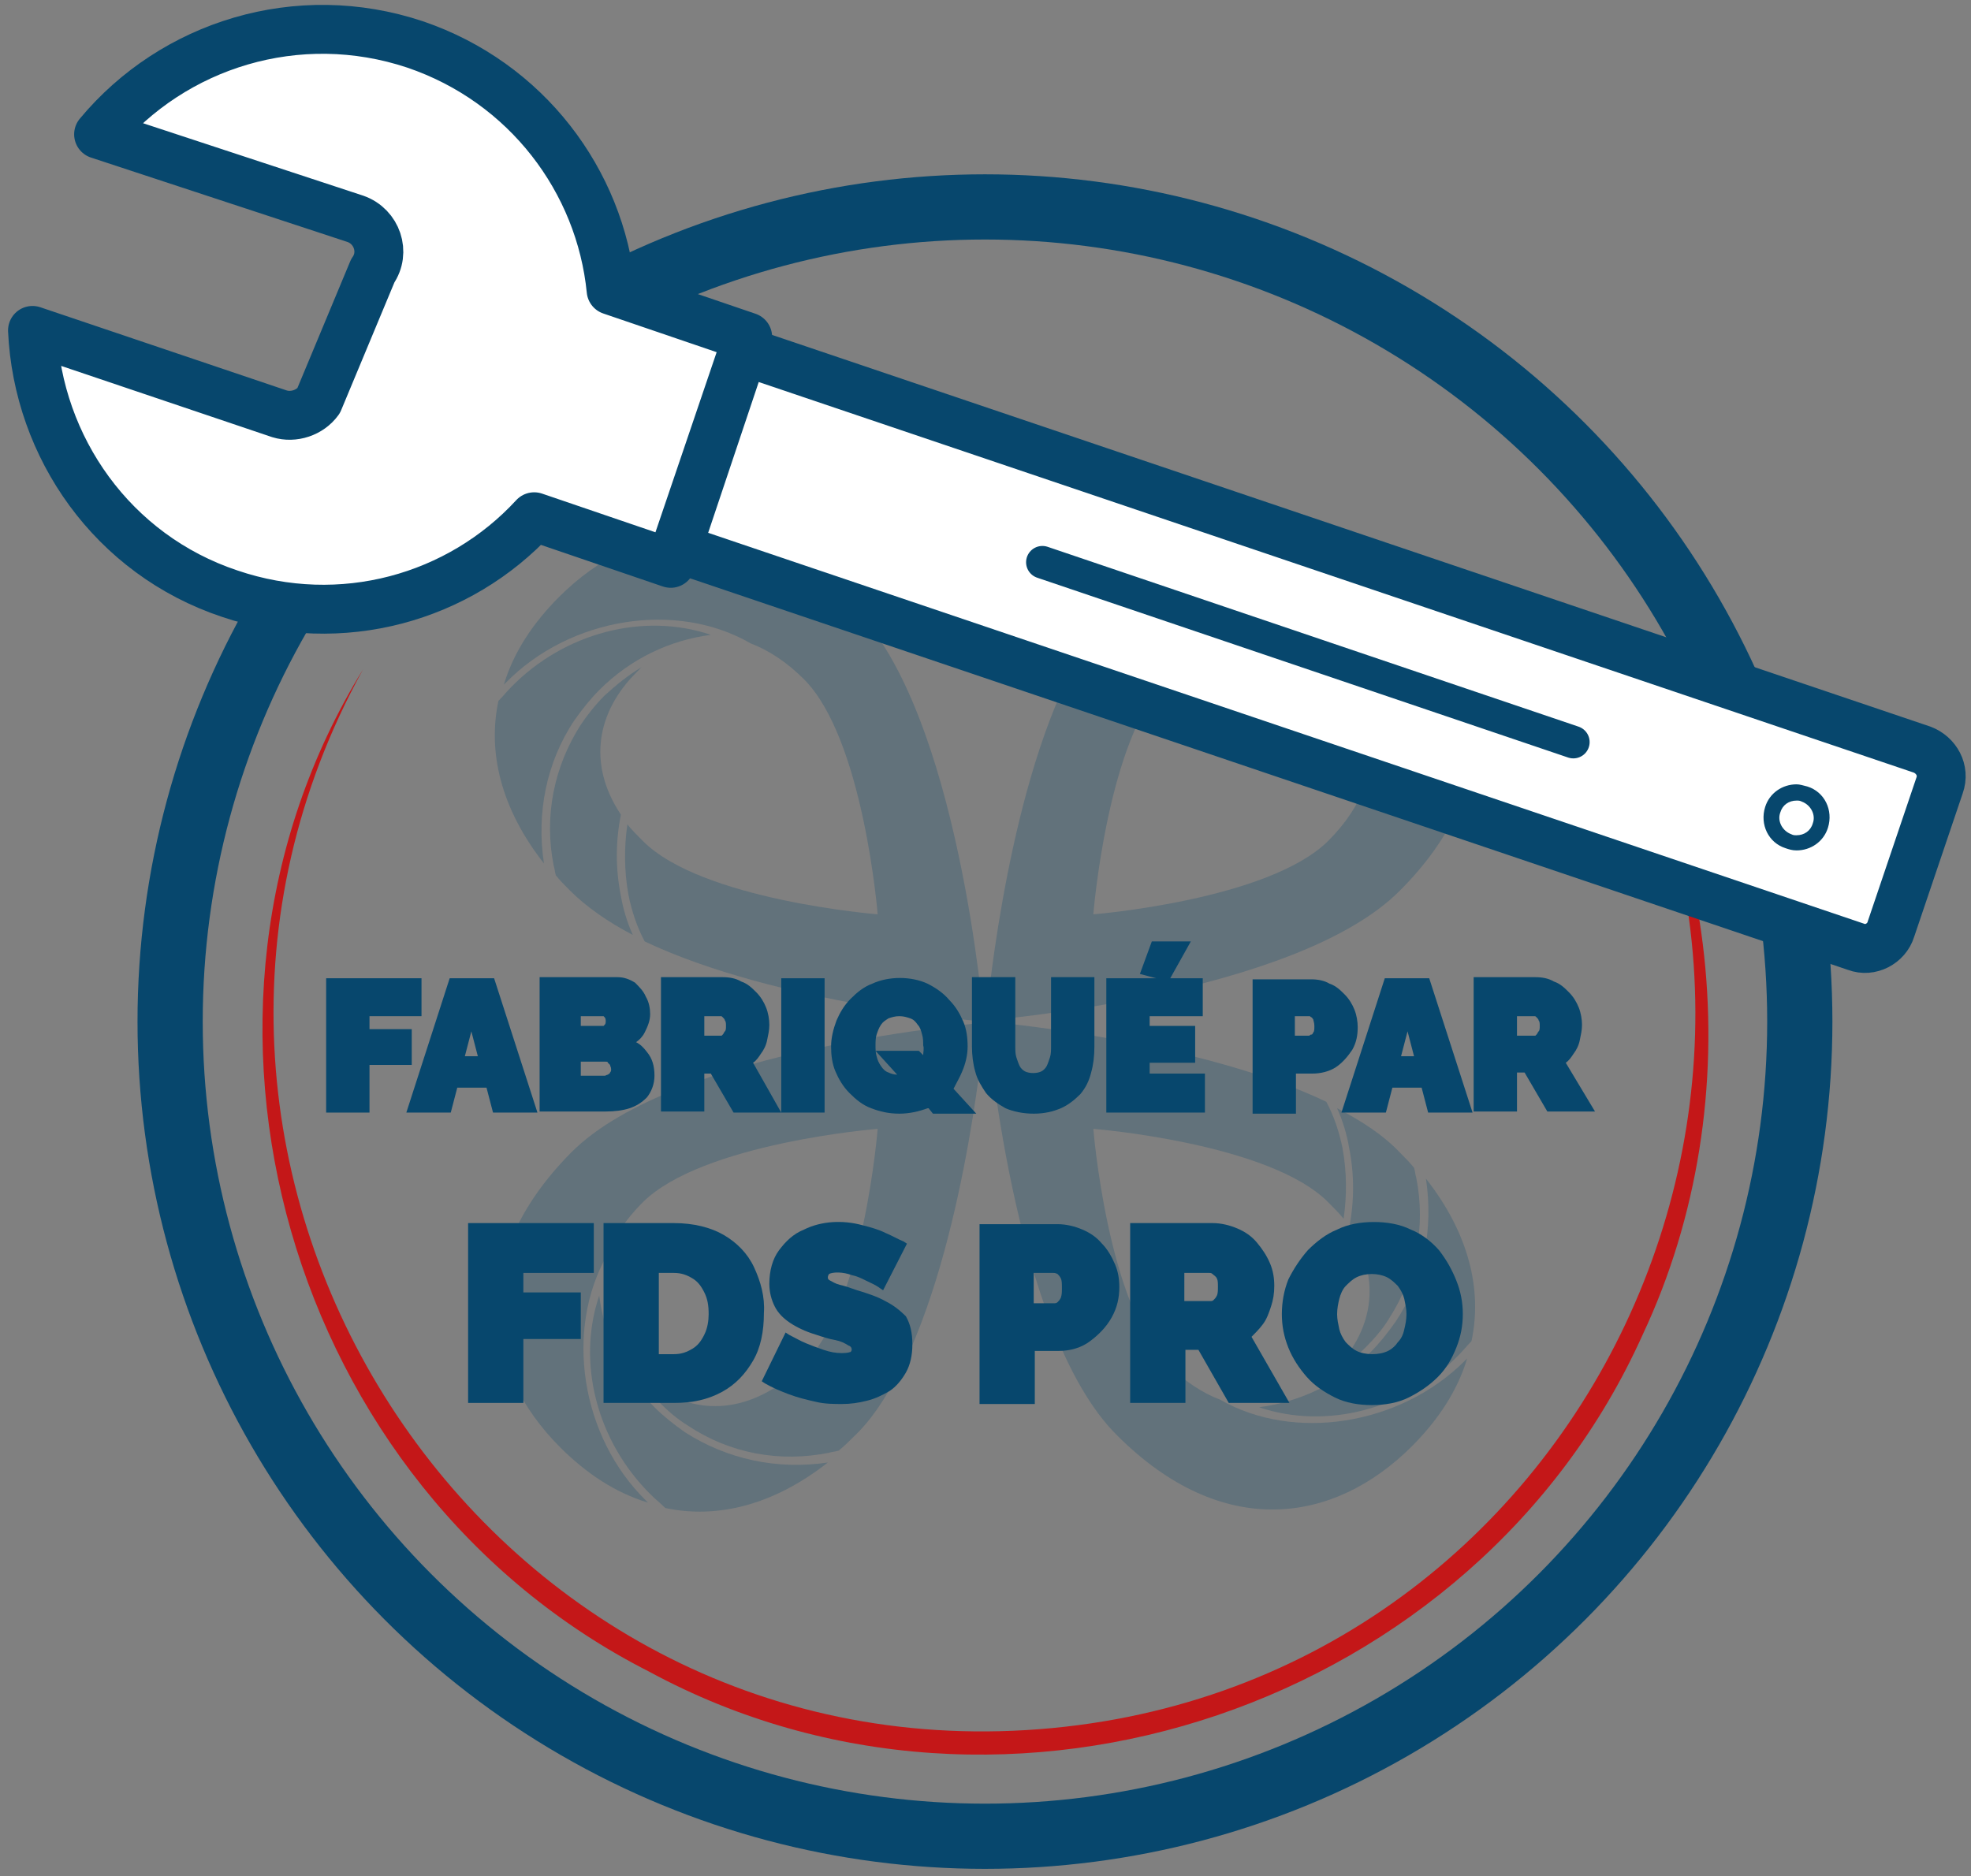
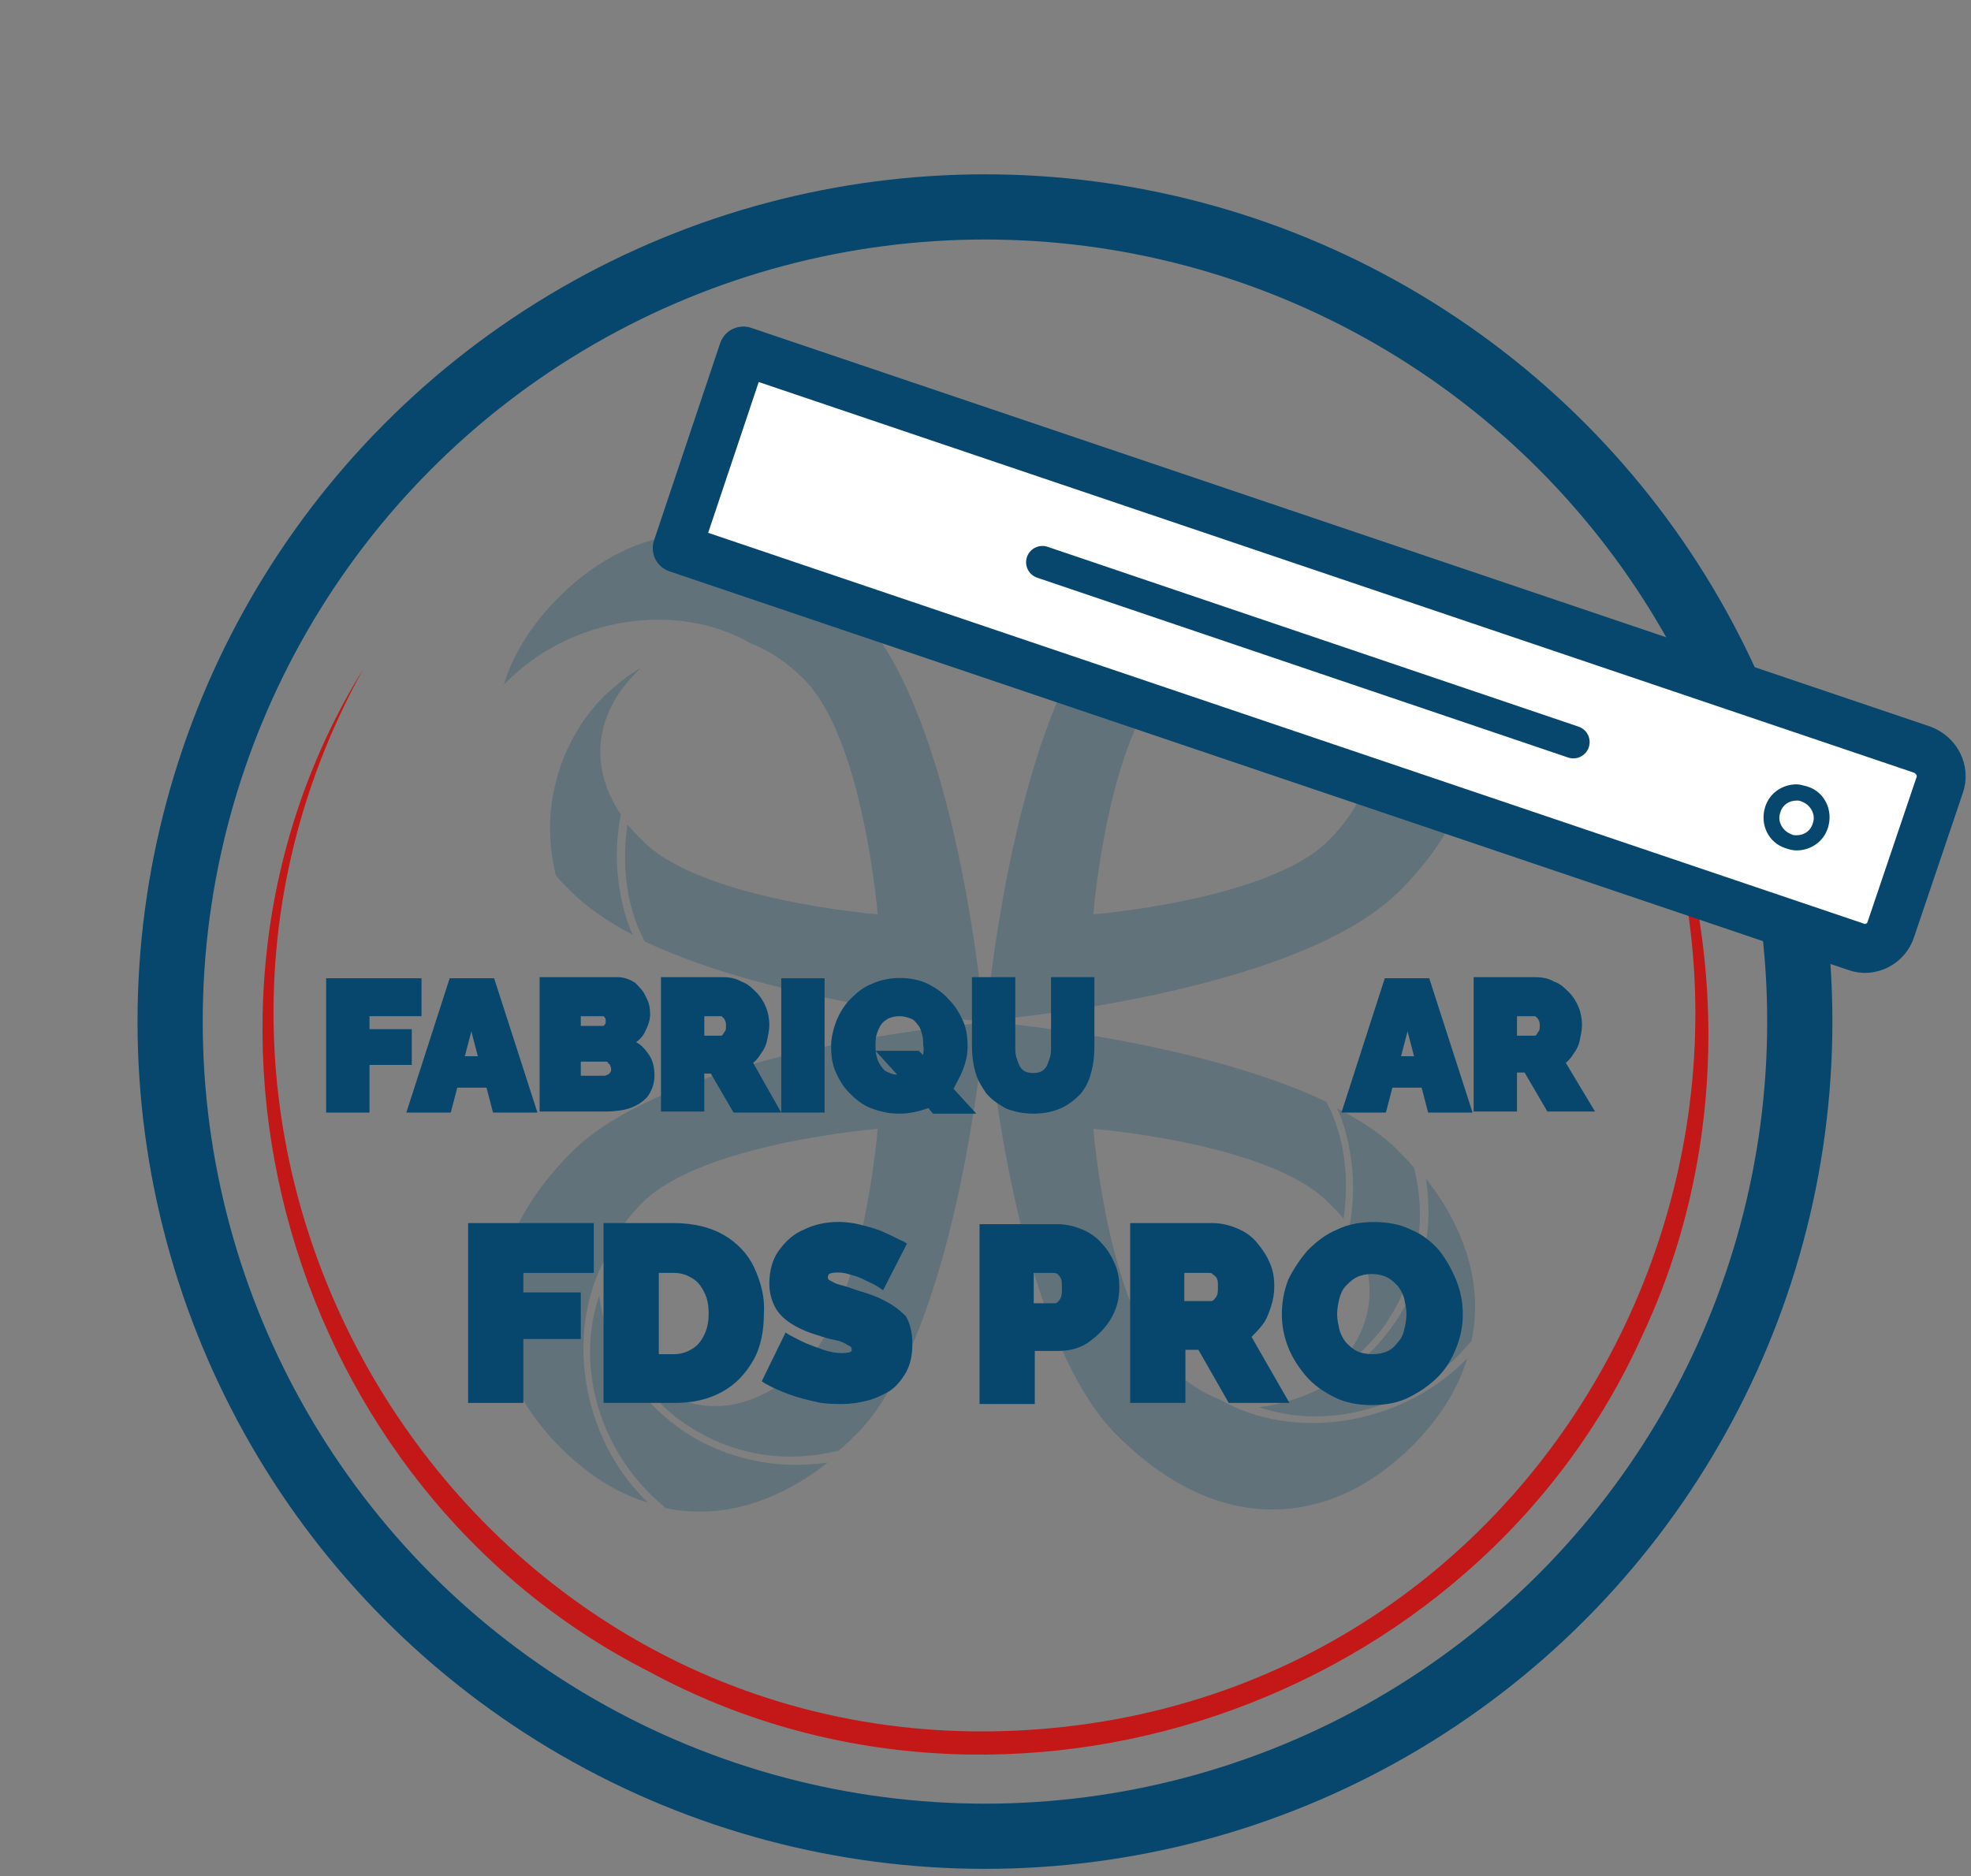
<svg xmlns="http://www.w3.org/2000/svg" version="1.1" id="Calque_1" x="0px" y="0px" viewBox="0 0 181.9 173.2" style="enable-background:new 0 0 181.9 173.2;" xml:space="preserve">
  <rect x="0" y="0" width="181.9" height="173.2" fill="#808080" stroke="none" />
  <style type="text/css">
	.st0{fill:#C41718;}
	.st1{fill:none;stroke:#07476D;stroke-width:6.018;stroke-miterlimit:10;}
	.st2{opacity:0.25;}
	.st3{fill:#06476D;}
	.st4{fill:#FFFFFF;stroke:#07476D;stroke-width:4.514;stroke-linecap:round;stroke-linejoin:round;stroke-miterlimit:10;}
	.st5{fill:none;stroke:#07476D;stroke-width:3.009;stroke-linecap:round;stroke-linejoin:round;stroke-miterlimit:10;}
	.st6{fill:#07476D;}
</style>
  <g>
    <g>
      <g>
        <path class="st0" d="M144.2,55.4c14.8,18.9,17.6,46.1,7.4,67.8c-15.4,34.3-58.7,49-91.7,31.1c-33.3-16.9-46-60.7-26.4-92.5     c-24.9,45.1,9.7,101,61.2,97.9C146.4,156.6,174,97.6,144.2,55.4L144.2,55.4z" />
      </g>
    </g>
    <g>
      <circle class="st1" cx="90.9" cy="94.3" r="75.2" />
    </g>
    <g class="st2">
      <path class="st3" d="M63.2,132.2c-1-0.7-2-1.5-2.8-2.3c-2.9-2.9-4.6-6.5-5.1-10.3c-2.1,6.2-0.2,13.5,4.8,18.4    c0.4,0.4,0.9,0.8,1.3,1.2c4.7,1,9.9-0.2,15-4.2C71.7,135.7,67.1,134.7,63.2,132.2" />
      <path class="st3" d="M56,115.9L56,115.9c0.6-1.6,1.7-3.3,3.3-4.9c5.5-5.5,21.7-6.8,21.7-6.8s-1.3,16.3-6.8,21.7    c-0.5,0.5-1,1-1.5,1.4c2.1,0.3,4.3,0.3,6.5-0.1c1.5-0.3,3-0.8,4.3-1.5c5.8-12.2,7.4-31.3,7.4-31.3s-28.6,2.3-38.2,12    s-8.2,20-1,27.2c2.4,2.4,5.1,4.2,8.1,5.1c-0.1-0.1-0.2-0.2-0.2-0.2C53.6,132.6,52.1,122.8,56,115.9" />
      <path class="st3" d="M82.9,126.8c-1.1,0.5-2.4,0.9-3.6,1.1c-2.5,0.5-5,0.5-7.5,0c-4.8,3.2-9.6,2.1-13.1-1.4    c-0.2-0.2-0.3-0.3-0.5-0.5c0.7,1.2,1.6,2.3,2.6,3.4c0.8,0.8,1.7,1.6,2.7,2.2c3.9,2.6,8.5,3.4,13,2.5c0.3-0.1,0.6-0.1,0.9-0.2    c0.5-0.4,0.9-0.8,1.4-1.3C80.4,131.1,81.7,129.1,82.9,126.8" />
      <path class="st3" d="M118.7,56.4c1,0.7,2,1.5,2.8,2.3c2.9,2.9,4.6,6.5,5.1,10.3c2.1-6.2,0.2-13.5-4.8-18.4    c-0.4-0.4-0.9-0.8-1.3-1.2c-4.7-1-9.9,0.2-15,4.2C110.2,52.9,114.8,53.8,118.7,56.4" />
      <path class="st3" d="M125.9,72.7L125.9,72.7c-0.6,1.6-1.7,3.3-3.3,4.9c-5.5,5.5-21.7,6.8-21.7,6.8s1.3-16.3,6.8-21.7    c0.5-0.5,1-1,1.5-1.4c-2.1-0.3-4.3-0.3-6.5,0.1c-1.5,0.3-3,0.8-4.3,1.5C92.6,75.1,91,94.2,91,94.2s28.6-2.3,38.2-12    c9.7-9.7,8.2-20,1-27.2c-2.4-2.4-5.1-4.2-8.1-5.1c0.1,0.1,0.2,0.2,0.2,0.2C128.3,56,129.8,65.8,125.9,72.7" />
      <path class="st3" d="M99,61.8c1.2-0.5,2.4-0.9,3.6-1.1c2.5-0.5,5-0.5,7.5,0c4.8-3.2,9.6-2.1,13.1,1.4c0.2,0.2,0.3,0.3,0.5,0.5    c-0.7-1.2-1.6-2.3-2.6-3.4c-0.8-0.8-1.8-1.6-2.7-2.2c-3.9-2.6-8.5-3.4-13-2.5c-0.3,0.1-0.6,0.1-0.9,0.2c-0.5,0.4-0.9,0.8-1.4,1.3    C101.5,57.5,100.1,59.5,99,61.8" />
      <path class="st3" d="M128.8,122c-0.7,1-1.5,2-2.3,2.8c-2.9,2.9-6.5,4.6-10.3,5.1c6.2,2.1,13.5,0.2,18.4-4.8    c0.4-0.4,0.8-0.9,1.2-1.3c1-4.7-0.2-9.9-4.2-15C132.3,113.5,131.4,118.1,128.8,122" />
      <path class="st3" d="M112.6,129.2L112.6,129.2c-1.6-0.6-3.3-1.7-4.9-3.3c-5.5-5.5-6.8-21.7-6.8-21.7s16.3,1.3,21.7,6.8    c0.5,0.5,1,1,1.4,1.5c0.3-2.1,0.3-4.3-0.1-6.5c-0.3-1.5-0.8-3-1.5-4.3c-12.2-5.8-31.3-7.4-31.3-7.4s2.3,28.6,12,38.2    c9.7,9.7,20,8.2,27.2,1c2.4-2.4,4.2-5.1,5.1-8.1c-0.1,0.1-0.2,0.2-0.2,0.2C129.2,131.6,119.4,133.1,112.6,129.2" />
      <path class="st3" d="M123.4,102.3c0.5,1.1,0.9,2.4,1.1,3.6c0.5,2.5,0.5,5,0,7.5c3.2,4.8,2.1,9.6-1.4,13.1    c-0.2,0.2-0.3,0.3-0.5,0.5c1.2-0.7,2.4-1.6,3.4-2.6c0.8-0.8,1.6-1.7,2.2-2.7c2.5-3.9,3.4-8.5,2.5-13c-0.1-0.3-0.1-0.6-0.2-0.9    c-0.4-0.5-0.8-0.9-1.3-1.4C127.7,104.8,125.7,103.5,123.4,102.3" />
-       <path class="st3" d="M53,66.5c0.7-1,1.5-2,2.3-2.8c2.9-2.9,6.5-4.6,10.3-5.1c-6.2-2.1-13.5-0.2-18.4,4.8c-0.4,0.4-0.8,0.9-1.2,1.3    c-1,4.7,0.2,9.9,4.2,15C49.5,75.1,50.4,70.4,53,66.5" />
      <path class="st3" d="M69.3,59.4L69.3,59.4c1.6,0.6,3.3,1.7,4.9,3.3c5.5,5.5,6.8,21.7,6.8,21.7s-16.3-1.3-21.7-6.8    c-0.5-0.5-1-1-1.4-1.5c-0.3,2.1-0.3,4.3,0.1,6.5c0.3,1.5,0.8,3,1.5,4.3c12.2,5.8,31.3,7.4,31.3,7.4s-2.3-28.6-12-38.2    c-9.7-9.7-20-8.2-27.2-1c-2.4,2.4-4.2,5.1-5.1,8.1c0.1-0.1,0.2-0.2,0.2-0.2C52.6,57,62.4,55.4,69.3,59.4" />
      <path class="st3" d="M58.4,86.3c-0.5-1.1-0.9-2.4-1.1-3.6c-0.5-2.5-0.5-5,0-7.5c-3.2-4.8-2.1-9.6,1.4-13.1    c0.2-0.2,0.3-0.3,0.5-0.5c-1.2,0.7-2.3,1.6-3.4,2.6C55,65,54.2,66,53.6,66.9c-2.5,3.9-3.4,8.5-2.5,13c0.1,0.3,0.1,0.6,0.2,0.9    c0.4,0.5,0.8,0.9,1.3,1.4C54.1,83.7,56.1,85.1,58.4,86.3" />
    </g>
    <g>
      <path class="st4" d="M174.5,85.8l4.5-13.3c0.5-1.4-0.3-2.8-1.6-3.3L68.6,32.4l-6.1,18.2l108.8,36.8    C172.6,87.9,174.1,87.1,174.5,85.8z" />
-       <path class="st4" d="M21.2,54.8C10.4,51.2,3.5,41.3,3,30.5l22.8,7.7c1.3,0.4,2.8-0.1,3.6-1.2l5-12c1.2-1.7,0.4-4.1-1.6-4.8    L9.1,12.4C16,4.1,27.5,0.5,38.3,4.1c10.3,3.5,17.1,12.6,18.1,22.7L69,31.1L61.9,52l-12.6-4.3C42.4,55.2,31.5,58.3,21.2,54.8z" />
      <line class="st5" x1="96.2" y1="51.9" x2="145.2" y2="68.5" />
      <g>
        <path class="st6" d="M165.8,73.9c0.2,0,0.3,0,0.5,0.1c0.8,0.3,1.3,1.2,1,2c-0.2,0.7-0.8,1.1-1.5,1.1c-0.2,0-0.3,0-0.5-0.1     c-0.8-0.3-1.3-1.2-1-2C164.5,74.3,165.1,73.9,165.8,73.9 M165.8,72.4c-1.3,0-2.5,0.8-2.9,2.1c-0.5,1.6,0.3,3.3,1.9,3.8     c0.3,0.1,0.6,0.2,1,0.2c1.3,0,2.5-0.8,2.9-2.1c0.5-1.6-0.3-3.3-1.9-3.8C166.4,72.5,166.1,72.4,165.8,72.4L165.8,72.4z" />
      </g>
    </g>
    <g>
      <polygon class="st6" points="38,95 34.1,95 34.1,93.8 38.9,93.8 38.9,90.3 30.1,90.3 30.1,102.7 34.1,102.7 34.1,98.3 38,98.3       " />
      <path class="st6" d="M45.5,102.7h4.1l-4-12.4h-4.1l-4,12.4h4.1l0.6-2.3h2.7L45.5,102.7z M44.1,97.5h-1.2l0.6-2.3L44.1,97.5z" />
      <path class="st6" d="M59.7,101.3c0.4-0.5,0.7-1.2,0.7-2c0-0.9-0.2-1.6-0.7-2.2c-0.3-0.4-0.6-0.7-1-0.9c0.3-0.2,0.6-0.5,0.8-0.9    c0.3-0.6,0.5-1.1,0.5-1.7c0-0.5-0.1-1.1-0.4-1.6c-0.2-0.5-0.6-0.9-1-1.3c-0.5-0.3-1-0.5-1.6-0.5h-7.2v12.4h6.1    c0.8,0,1.6-0.1,2.2-0.3C58.7,102.1,59.2,101.8,59.7,101.3z M53.6,94.8v-1h1.9c0.1,0,0.2,0,0.2,0c0,0,0.1,0.1,0.1,0.1    c0,0,0.1,0.1,0.1,0.3c0,0.2,0,0.3-0.1,0.4c-0.1,0.1-0.1,0.1-0.1,0.1c-0.1,0-0.2,0-0.3,0H53.6z M53.6,98h2.3c0.1,0,0.2,0,0.2,0.1    c0.1,0.1,0.1,0.1,0.2,0.2c0,0.1,0.1,0.2,0.1,0.4c0,0.1,0,0.2-0.1,0.3c0,0.1-0.1,0.1-0.2,0.2c-0.1,0-0.2,0.1-0.3,0.1h-2.2V98z" />
      <path class="st6" d="M64.9,99.1h0.7l2.1,3.6h4.4h0h4V90.3h-4v12.4l-2.6-4.6c0.3-0.2,0.5-0.5,0.7-0.8c0.3-0.4,0.5-0.8,0.6-1.3    c0.1-0.5,0.2-0.9,0.2-1.4c0-0.5-0.1-1.1-0.3-1.6c-0.2-0.5-0.5-1-0.9-1.4c-0.4-0.4-0.8-0.8-1.4-1c-0.5-0.3-1.1-0.4-1.7-0.4H61v12.4    h4V99.1z M64.9,93.8h1.6c0.1,0,0.1,0,0.2,0.1c0.1,0.1,0.2,0.2,0.2,0.3c0.1,0.1,0.1,0.3,0.1,0.5c0,0.2,0,0.4-0.1,0.5    c-0.1,0.1-0.1,0.2-0.2,0.3c-0.1,0.1-0.1,0.1-0.1,0.1h-1.6V93.8z" />
      <path class="st6" d="M88.8,98.9c0.3-0.7,0.5-1.5,0.5-2.3c0-0.8-0.1-1.6-0.4-2.3c-0.3-0.7-0.7-1.4-1.3-2c-0.5-0.6-1.2-1.1-2-1.5    c-1.5-0.7-3.6-0.7-5.1,0c-0.8,0.3-1.4,0.8-2,1.4c-0.6,0.6-1,1.3-1.3,2c-0.3,0.8-0.5,1.6-0.5,2.4c0,0.8,0.1,1.6,0.4,2.3    c0.3,0.7,0.7,1.4,1.3,2c0.6,0.6,1.2,1.1,2,1.4c0.8,0.3,1.6,0.5,2.6,0.5c0.9,0,1.8-0.2,2.6-0.5c0,0,0.1,0,0.1,0l0.4,0.5h4l-2.1-2.3    C88.3,99.9,88.6,99.4,88.8,98.9z M85.2,97.4L84.8,97h-4l2,2.2c-0.3,0-0.6-0.1-0.8-0.2c-0.3-0.1-0.5-0.3-0.7-0.6    c-0.2-0.3-0.3-0.5-0.4-0.9c-0.1-0.3-0.1-0.7-0.1-1c0-0.3,0-0.7,0.1-1c0.1-0.3,0.2-0.6,0.4-0.9c0.2-0.3,0.4-0.4,0.7-0.6    c0.3-0.1,0.6-0.2,1-0.2c0.4,0,0.7,0.1,1,0.2c0.3,0.1,0.5,0.3,0.7,0.6c0.2,0.2,0.3,0.5,0.4,0.9c0.1,0.3,0.1,0.7,0.1,1    C85.3,96.8,85.2,97.1,85.2,97.4z" />
      <path class="st6" d="M91,100.9c0.5,0.6,1.1,1,1.8,1.4c0.7,0.3,1.6,0.5,2.6,0.5c1,0,1.8-0.2,2.5-0.5c0.7-0.3,1.3-0.8,1.8-1.3    c0.5-0.6,0.8-1.2,1-2c0.2-0.7,0.3-1.5,0.3-2.4v-6.4h-4v6.4c0,0.3,0,0.7-0.1,1c-0.1,0.3-0.2,0.6-0.3,0.8c-0.1,0.2-0.3,0.4-0.5,0.5    c-0.4,0.2-1.1,0.2-1.5,0c-0.2-0.1-0.4-0.3-0.5-0.5c-0.1-0.2-0.2-0.5-0.3-0.8c-0.1-0.3-0.1-0.7-0.1-1v-6.4h-4v6.4    c0,0.8,0.1,1.6,0.3,2.3C90.2,99.7,90.6,100.3,91,100.9z" />
-       <polygon class="st6" points="111.2,99.1 106.1,99.1 106.1,98.1 110.3,98.1 110.3,94.7 106.1,94.7 106.1,93.8 111,93.8 111,90.3     108,90.3 109.9,86.9 106.3,86.9 105.2,89.9 106.7,90.3 102.1,90.3 102.1,102.7 111.2,102.7   " />
-       <path class="st6" d="M119.6,99.1h1.5c0.8,0,1.6-0.2,2.2-0.6c0.6-0.4,1.1-1,1.5-1.6c0.4-0.7,0.5-1.4,0.5-2.1c0-0.5-0.1-1.1-0.3-1.6    c-0.2-0.5-0.5-1-0.9-1.4c-0.4-0.4-0.8-0.8-1.4-1c-0.5-0.3-1.1-0.4-1.7-0.4h-5.4v12.4h4V99.1z M119.6,93.8h1.2c0.1,0,0.1,0,0.2,0.1    c0.1,0,0.1,0.1,0.2,0.2c0,0.1,0.1,0.3,0.1,0.6c0,0.3,0,0.5-0.1,0.6c-0.1,0.2-0.1,0.2-0.2,0.2c-0.1,0-0.1,0.1-0.2,0.1h-1.3V93.8z" />
      <path class="st6" d="M127.8,90.3l-4,12.4h4.1l0.6-2.3h2.7l0.6,2.3h4.1l-4-12.4H127.8z M130.5,97.5h-1.2l0.6-2.3L130.5,97.5z" />
      <path class="st6" d="M144.5,98.1c0.3-0.2,0.5-0.5,0.7-0.8c0.3-0.4,0.5-0.8,0.6-1.3c0.1-0.5,0.2-0.9,0.2-1.4c0-0.5-0.1-1.1-0.3-1.6    c-0.2-0.5-0.5-1-0.9-1.4c-0.4-0.4-0.8-0.8-1.4-1c-0.5-0.3-1.1-0.4-1.7-0.4H136v12.4h4v-3.6h0.7l2.1,3.6h4.4L144.5,98.1z M140,93.8    h1.6c0.1,0,0.1,0,0.2,0.1c0.1,0.1,0.2,0.2,0.2,0.3c0.1,0.1,0.1,0.3,0.1,0.5c0,0.2,0,0.4-0.1,0.5c-0.1,0.1-0.1,0.2-0.2,0.3    c-0.1,0.1-0.1,0.1-0.1,0.1H140V93.8z" />
      <polygon class="st6" points="43.2,129.5 48.3,129.5 48.3,123.6 53.6,123.6 53.6,119.3 48.3,119.3 48.3,117.5 54.8,117.5     54.8,112.9 43.2,112.9   " />
      <path class="st6" d="M69.6,117c-0.6-1.3-1.6-2.3-2.8-3c-1.2-0.7-2.8-1.1-4.6-1.1h-6.5v16.6h6.5c1.7,0,3.1-0.3,4.4-1    c1.3-0.7,2.2-1.7,2.9-2.9c0.7-1.2,1-2.7,1-4.4C70.6,119.7,70.2,118.3,69.6,117z M65,123.2c-0.3,0.6-0.6,1-1.1,1.3    c-0.5,0.3-1,0.5-1.7,0.5h-1.4v-7.5h1.4c0.7,0,1.2,0.2,1.7,0.5c0.5,0.3,0.8,0.7,1.1,1.3c0.3,0.6,0.4,1.2,0.4,2    C65.4,121.9,65.3,122.6,65,123.2z" />
      <path class="st6" d="M81.7,120.1c-0.7-0.4-1.6-0.7-2.6-1c-0.6-0.2-1.1-0.4-1.6-0.5c-0.4-0.1-0.7-0.3-0.9-0.4    c-0.2-0.1-0.2-0.2-0.2-0.3c0-0.2,0.1-0.2,0.1-0.3c0.4-0.2,1.3-0.2,2.1,0.1c0.5,0.1,0.9,0.3,1.3,0.5c0.4,0.2,0.9,0.4,1.3,0.7    l0.3,0.2l2.2-4.3l-0.3-0.2c-0.5-0.2-1-0.5-1.7-0.8c-0.6-0.3-1.3-0.5-2.1-0.7c-1.8-0.5-3.8-0.4-5.4,0.4c-1,0.4-1.7,1.1-2.3,1.9    c-0.6,0.8-0.9,1.9-0.9,3.1c0,0.8,0.2,1.5,0.5,2.1c0.3,0.6,0.8,1.1,1.4,1.5c0.6,0.4,1.4,0.8,2.4,1.1c0.6,0.2,1.2,0.4,1.8,0.5    c0.5,0.1,0.9,0.3,1.2,0.5c0.3,0.1,0.3,0.3,0.3,0.4c0,0,0,0.1-0.1,0.2c-0.1,0-0.2,0.1-0.8,0.1c-0.6,0-1.1-0.1-1.7-0.3    c-0.6-0.2-1.1-0.4-1.6-0.6c-0.5-0.2-1-0.5-1.6-0.8l-0.3-0.2l-2.2,4.5l0.3,0.2c0.7,0.4,1.4,0.7,2.2,1c0.8,0.3,1.6,0.5,2.5,0.7    c0.8,0.2,1.7,0.2,2.4,0.2c0.8,0,1.5-0.1,2.3-0.3c0.8-0.2,1.4-0.5,2.1-0.9c0.6-0.4,1.1-1,1.5-1.7c0.4-0.7,0.6-1.6,0.6-2.6    c0-1.1-0.2-1.9-0.6-2.6C83.1,121,82.5,120.5,81.7,120.1z" />
      <path class="st6" d="M101.7,114.8c-0.5-0.6-1.1-1-1.8-1.3c-0.7-0.3-1.5-0.5-2.3-0.5h-7.2v16.6h5.1v-4.9h2.2c1.1,0,2.1-0.3,2.9-0.9    c0.8-0.6,1.5-1.3,2-2.2c0.5-0.9,0.7-1.8,0.7-2.8c0-0.7-0.1-1.4-0.4-2.1C102.6,116,102.2,115.3,101.7,114.8z M95.4,117.5h1.8    c0.1,0,0.2,0,0.4,0.1c0.1,0.1,0.2,0.2,0.3,0.4c0.1,0.2,0.1,0.5,0.1,0.9c0,0.4,0,0.6-0.1,0.9c-0.1,0.2-0.2,0.3-0.3,0.4    c-0.1,0.1-0.2,0.1-0.3,0.1h-1.9V117.5z" />
      <path class="st6" d="M116.5,122.3c0.4-0.5,0.6-1.1,0.8-1.7c0.2-0.6,0.3-1.2,0.3-1.9c0-0.7-0.1-1.4-0.4-2.1    c-0.3-0.7-0.7-1.3-1.2-1.9c-0.5-0.6-1.1-1-1.8-1.3c-0.7-0.3-1.5-0.5-2.3-0.5h-7.6v16.6h5.1v-4.9h1.2l2.8,4.9h5.6l-3.5-6.1    C115.8,123.1,116.2,122.7,116.5,122.3z M109.3,117.5h2.3c0.1,0,0.2,0,0.3,0.1c0.1,0.1,0.3,0.2,0.4,0.4c0.1,0.2,0.1,0.4,0.1,0.8    c0,0.3,0,0.6-0.1,0.8c-0.1,0.2-0.2,0.3-0.3,0.4c-0.1,0.1-0.2,0.1-0.3,0.1h-2.4V117.5z" />
      <path class="st6" d="M132.8,115.4c-0.7-0.8-1.6-1.5-2.6-1.9c-1-0.5-2.2-0.7-3.4-0.7c-1.2,0-2.4,0.2-3.4,0.7    c-1,0.4-1.9,1.1-2.7,1.9c-0.7,0.8-1.3,1.7-1.8,2.7c-0.4,1-0.6,2.1-0.6,3.2c0,1.1,0.2,2.1,0.6,3.1c0.4,1,1,1.9,1.7,2.7    c0.7,0.8,1.6,1.4,2.6,1.9c1,0.5,2.2,0.7,3.4,0.7c1.2,0,2.4-0.2,3.4-0.7c1-0.5,1.9-1.1,2.7-1.9c0.8-0.8,1.3-1.7,1.7-2.7    c0.4-1,0.6-2,0.6-3.1c0-1.1-0.2-2.1-0.6-3.1C134,117.2,133.5,116.3,132.8,115.4z M128.1,124.7c-0.8,0.4-2.1,0.4-2.9,0    c-0.4-0.2-0.7-0.5-1-0.8c-0.3-0.4-0.5-0.8-0.6-1.2c-0.1-0.5-0.2-0.9-0.2-1.4c0-0.5,0.1-1,0.2-1.4c0.1-0.4,0.3-0.9,0.6-1.2    c0.3-0.3,0.6-0.6,1-0.8c0.4-0.2,0.9-0.3,1.4-0.3c0.5,0,1,0.1,1.4,0.3c0.4,0.2,0.7,0.5,1,0.8c0.3,0.4,0.5,0.8,0.6,1.2    c0.1,0.5,0.2,0.9,0.2,1.4c0,0.5-0.1,1-0.2,1.4c-0.1,0.5-0.3,0.9-0.6,1.2C128.8,124.2,128.5,124.5,128.1,124.7z" />
    </g>
  </g>
</svg>